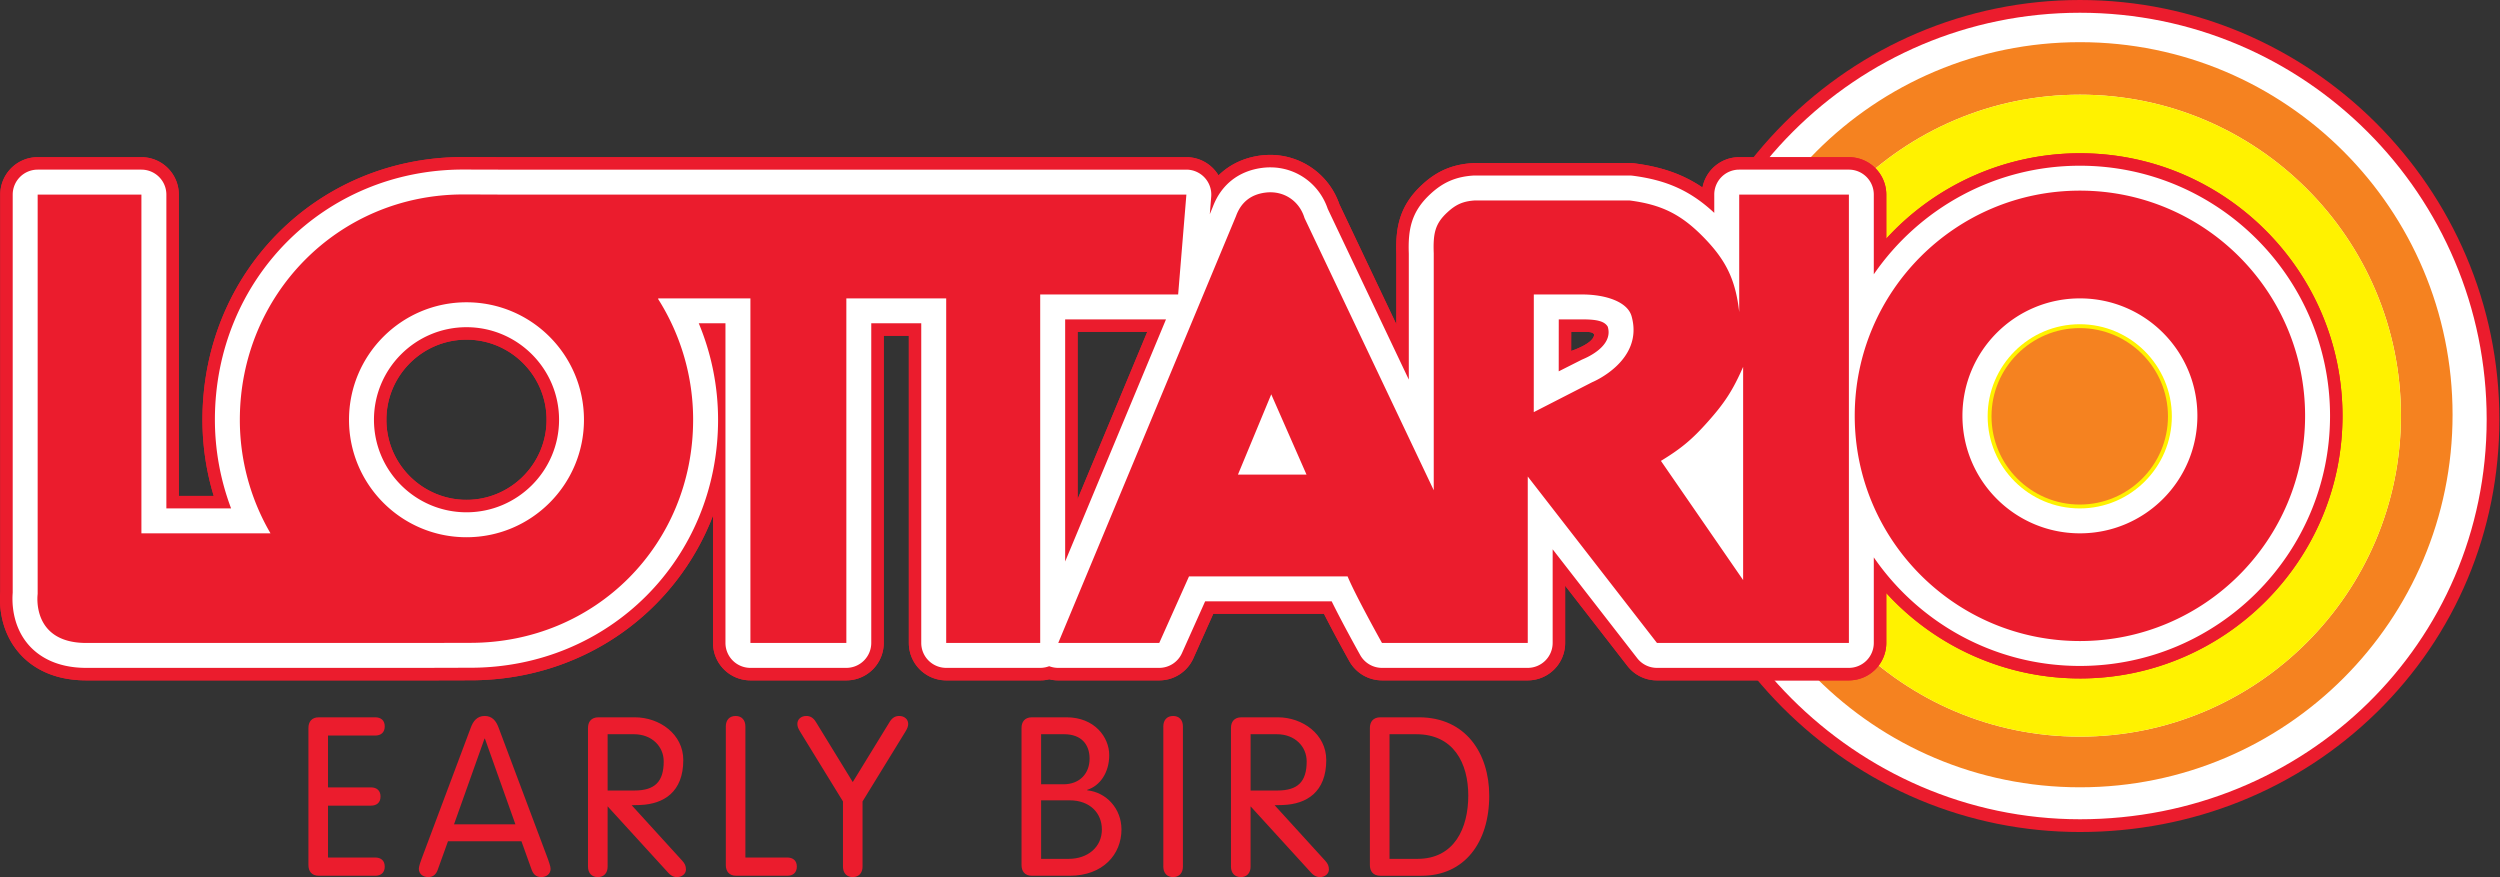
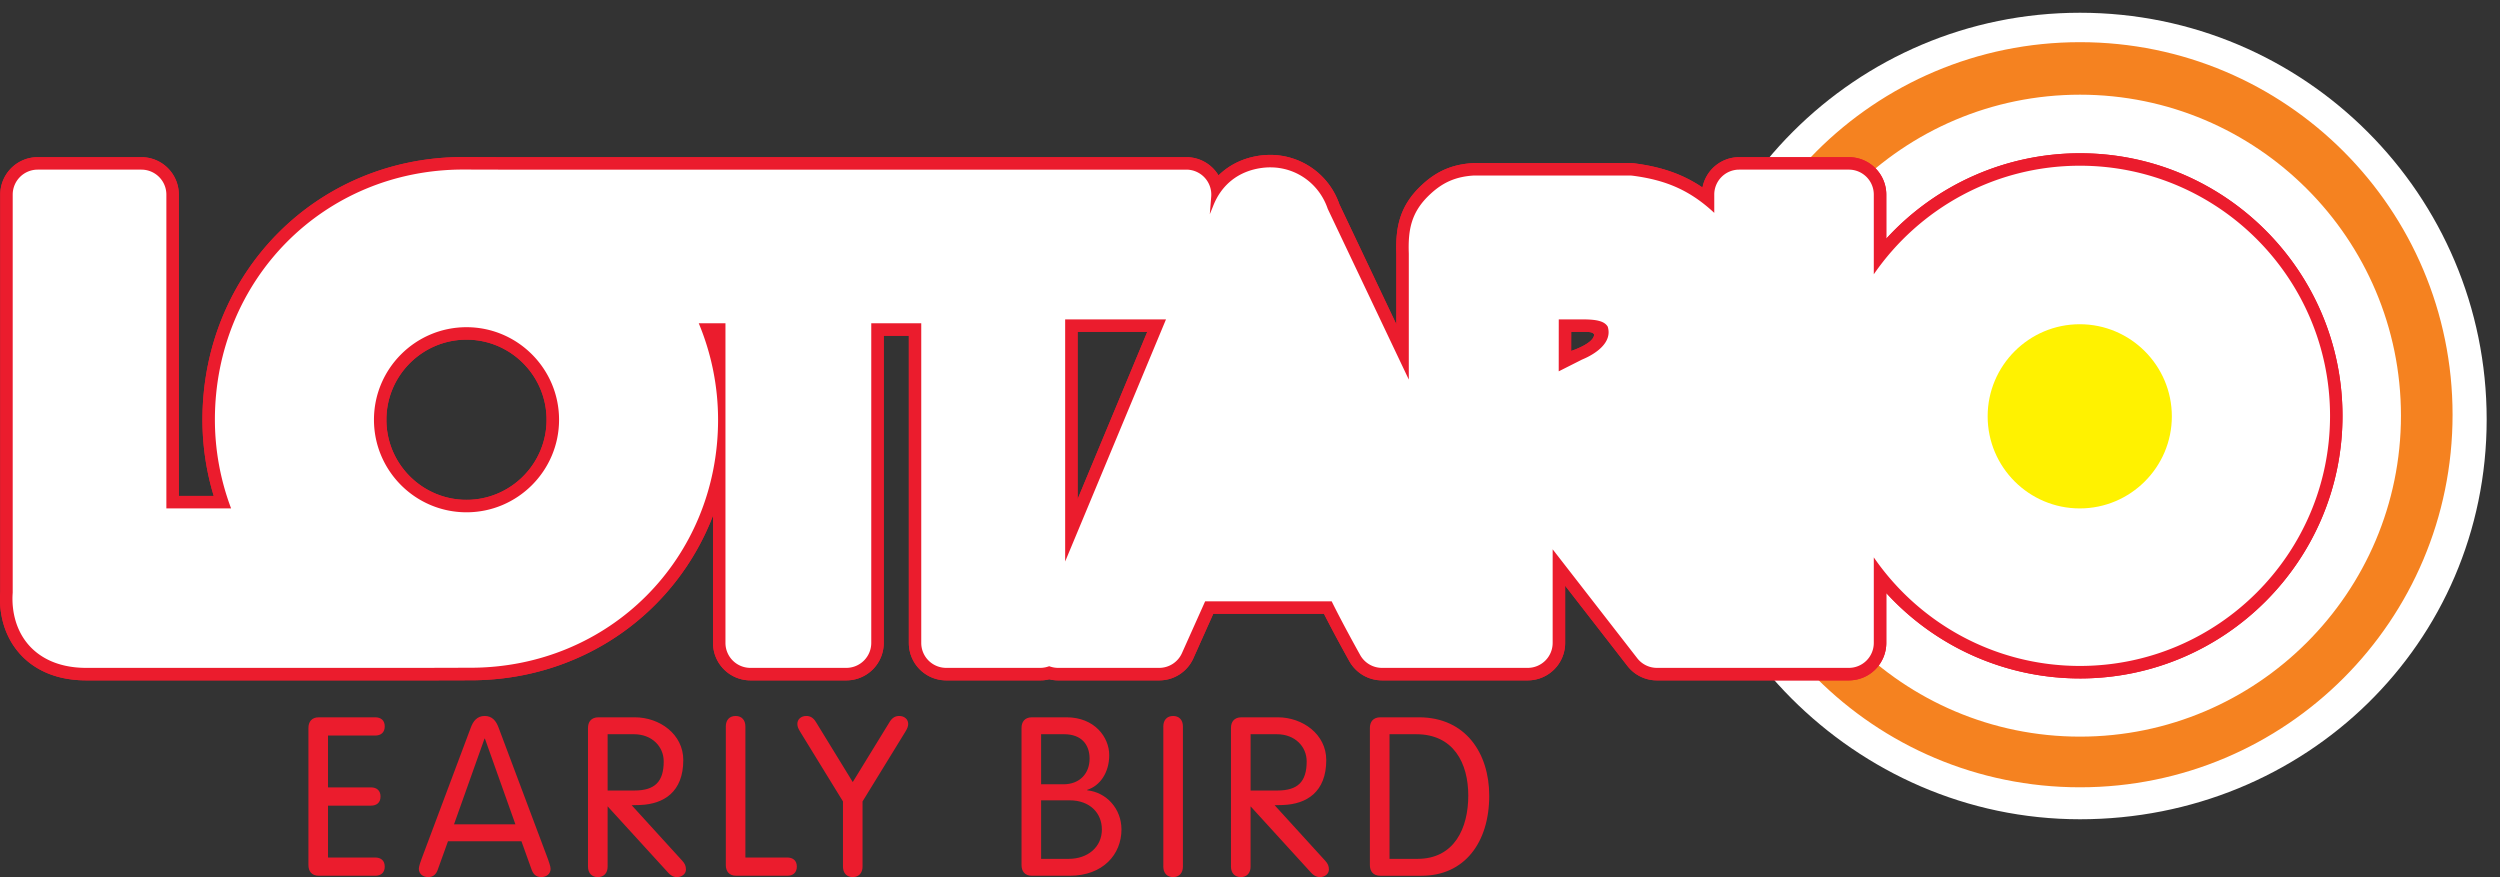
<svg xmlns="http://www.w3.org/2000/svg" width="303.125" height="106.374">
  <rect width="100%" height="100%" fill="#333333" stroke="none" />
-   <path d="M189.195 75.68c-10.175 0-19.8-4.039-27.101-11.368-7.059-7.089-11.086-16.628-11.047-26.171C151.133 17.109 168.25 0 189.195 0s38.149 17.113 38.149 38.145c0 10.16-3.973 19.632-11.188 26.683-7.164 6.996-16.738 10.852-26.961 10.852" style="fill:#eb1c2d;fill-opacity:1;fill-rule:nonzero;stroke:none" transform="scale(1.333)" />
  <path d="M152.203 38.148c.086-20.429 16.563-36.988 36.992-36.988 20.43 0 36.993 16.559 36.993 36.988 0 20.43-16.567 36.372-36.993 36.372-20.586 0-37.07-17.188-36.992-36.372" style="fill:#fff;fill-opacity:1;fill-rule:nonzero;stroke:none" transform="scale(1.333)" />
  <path d="M189.195 3.836c-18.715 0-33.89 15.176-33.89 33.891s15.175 33.886 33.89 33.886c18.719 0 33.891-15.172 33.891-33.886S207.914 3.836 189.195 3.836m0 63.168C173.098 67.004 160 53.906 160 37.809s13.098-29.196 29.195-29.196 29.196 13.098 29.196 29.196-13.098 29.195-29.196 29.195" style="fill:#f58220;fill-opacity:1;fill-rule:nonzero;stroke:none" transform="scale(1.333)" />
  <path d="M189.195 70.863c-18.273 0-33.14-14.867-33.14-33.136 0-18.274 14.867-33.141 33.14-33.141 18.274 0 33.141 14.867 33.141 33.141s-14.867 33.136-33.141 33.136m0-63c-16.511 0-29.945 13.434-29.945 29.946 0 16.511 13.434 29.945 29.945 29.945s29.946-13.434 29.946-29.945-13.434-29.946-29.946-29.946" style="fill:#f58220;fill-opacity:1;fill-rule:nonzero;stroke:none" transform="scale(1.333)" />
-   <path d="M189.195 67.004C173.098 67.004 160 53.906 160 37.809s13.098-29.196 29.195-29.196 29.196 13.098 29.196 29.196-13.098 29.195-29.196 29.195" style="fill:#fff200;fill-opacity:1;fill-rule:nonzero;stroke:none" transform="scale(1.333)" />
  <path d="M7.855 61.887c-3.265 0-5.125-1.352-6.109-2.485-1.777-2.047-1.805-4.515-1.723-5.535V17.699a3.405 3.405 0 0 1 3.403-3.402h9.437a3.403 3.403 0 0 1 3.403 3.402v27.41h3.175a23.8 23.8 0 0 1-1.027-6.925c0-13.399 10.422-23.899 23.723-23.899l3.304.012h62.473c1.199 0 2.305.629 2.922 1.656 1-.98 2.312-1.613 3.828-1.808q.44-.054.887-.055a6.65 6.65 0 0 1 6.277 4.484l5.184 10.922v-6.41c-.082-2.387.285-4.387 2.347-6.285 1.336-1.239 2.746-1.844 4.575-1.961q.111-.007.222-.008h14.071q.223 0 .441.027c2.492.325 4.414.993 6.191 2.196a3.4 3.4 0 0 1 3.34-2.758h9.977a3.404 3.404 0 0 1 3.402 3.402v4.008a23.88 23.88 0 0 1 17.613-7.766c13.168 0 23.883 10.715 23.883 23.887 0 13.168-10.715 23.883-23.883 23.883a23.87 23.87 0 0 1-17.613-7.766v4.543a3.404 3.404 0 0 1-3.402 3.399h-17.457a3.38 3.38 0 0 1-2.688-1.313l-5.664-7.297v5.207a3.405 3.405 0 0 1-3.402 3.403h-13.254a3.41 3.41 0 0 1-2.973-1.742c-.144-.262-1.343-2.407-2.308-4.313h-10.071l-1.808 4.043a3.4 3.4 0 0 1-3.106 2.012h-9.187q-.417 0-.82-.098c-.27.066-.543.102-.821.098H86.07a3.4 3.4 0 0 1-3.402-3.399V30.543h-2.281v27.945a3.405 3.405 0 0 1-3.403 3.399h-8.726a3.405 3.405 0 0 1-3.403-3.399V46.902c-3.402 8.852-11.89 14.977-22.07 14.977-.57 0-4.465.012-4.465.012H7.855Zm34.579-30.992c-4.02 0-7.286 3.269-7.286 7.289 0 4.015 3.266 7.281 7.286 7.281 4.015 0 7.281-3.27 7.281-7.281 0-4.016-3.266-7.289-7.281-7.289M98.02 45.402l6.335-15.214H98.02Zm91.171-14.859c-4.019 0-7.289 3.266-7.289 7.285 0 4.016 3.27 7.281 7.289 7.281 4.016 0 7.282-3.265 7.282-7.281 0-4.019-3.266-7.285-7.282-7.285m-46.277 1.379s2.043-.652 2.09-1.481c-.094-.281-.602-.253-1.106-.253h-.98z" style="fill:#eb1c2d;fill-opacity:1;fill-rule:nonzero;stroke:none" transform="scale(1.333)" />
  <path d="M7.855 60.75c-2.835 0-4.421-1.137-5.253-2.09-1.559-1.793-1.504-4.039-1.446-4.746V17.699a2.27 2.27 0 0 1 2.27-2.269h9.437a2.27 2.27 0 0 1 2.27 2.269v28.543h5.887a22.9 22.9 0 0 1-1.473-8.058c0-12.766 9.922-22.762 22.59-22.762l3.297.008h62.48a2.27 2.27 0 0 1 2.258 2.457l-.129 1.597.269-.652c.754-2.023 2.348-3.285 4.497-3.562q.375-.048.738-.047c2.387 0 4.461 1.511 5.226 3.777l7.372 15.527V23.082c-.079-2.227.226-3.836 1.98-5.449 1.148-1.063 2.313-1.559 3.879-1.664q.075-.005.148-.004h14.075q.146.001.293.019c3.093.403 5.246 1.368 7.41 3.379v-1.668a2.266 2.266 0 0 1 2.265-2.265h9.977a2.267 2.267 0 0 1 2.269 2.265v7.254c4.106-5.961 10.977-9.875 18.747-9.875 12.546 0 22.753 10.207 22.753 22.75 0 12.547-10.207 22.75-22.753 22.75-7.77 0-14.641-3.914-18.747-9.875v7.785a2.27 2.27 0 0 1-2.269 2.266h-17.453a2.27 2.27 0 0 1-1.793-.875l-7.696-9.91v8.519a2.27 2.27 0 0 1-2.269 2.266h-13.254c-.82 0-1.578-.445-1.98-1.16-.2-.36-1.633-2.934-2.598-4.895h-11.508l-2.109 4.711a2.27 2.27 0 0 1-2.071 1.344h-9.187c-.285 0-.563-.055-.82-.152a2.3 2.3 0 0 1-.821.152h-8.547a2.27 2.27 0 0 1-2.269-2.27V29.406H79.25V58.48a2.27 2.27 0 0 1-2.27 2.27h-8.726a2.27 2.27 0 0 1-2.266-2.27V29.406h-2.429a22.8 22.8 0 0 1 1.757 8.778c0 12.648-9.898 22.554-22.531 22.554-.57 0-4.469.012-4.469.012zm89.032-9.676 9.172-22.023h-9.172ZM42.434 29.762c-4.645 0-8.418 3.777-8.418 8.418 0 4.644 3.773 8.418 8.418 8.418 4.64 0 8.418-3.778 8.418-8.418 0-4.641-3.778-8.418-8.418-8.418m99.347 4.015 2.02-1.019c.054-.031.113-.055.172-.082.269-.114 2.828-1.168 2.265-2.965-.312-.52-1.05-.66-2.34-.66h-2.113z" style="fill:#fff;fill-opacity:1;fill-rule:nonzero;stroke:none" transform="scale(1.333)" />
  <path d="M107.914 17.699H45.5c-.047 0-2.578-.011-3.363-.011-11.367 0-20.321 9.124-20.321 20.496a20.47 20.47 0 0 0 2.789 10.328H12.863V17.699H3.426v36.332s-.621 4.453 4.429 4.453h30.286c.019.004 3.437-.011 4.644-.011 11.367 0 20.262-8.926 20.262-20.289a20.5 20.5 0 0 0-3.188-10.993l.024-.05h8.375v31.343h8.726V27.141h9.082v31.343h8.551V26.785h12.547zM42.43 48.867c-5.899 0-10.684-4.785-10.684-10.683 0-5.903 4.785-10.688 10.684-10.688 5.902 0 10.687 4.785 10.687 10.688 0 5.898-4.785 10.683-10.687 10.683M189.191 17.34c-11.312 0-20.484 9.172-20.484 20.484 0 11.317 9.172 20.485 20.484 20.485 11.309 0 20.481-9.172 20.481-20.485 0-11.308-9.172-20.484-20.481-20.484m0 31.172c-5.906 0-10.687-4.785-10.687-10.688 0-5.902 4.781-10.683 10.687-10.683 5.903 0 10.684 4.781 10.684 10.683 0 5.906-4.781 10.688-10.684 10.688m-30.992-20.125c-.328-2.903-1.168-4.676-3.207-6.77-2.058-2.113-3.84-3.004-6.765-3.383h-14.071c-1.054.067-1.715.352-2.492 1.071-1.133 1.039-1.316 1.918-1.25 3.738v21.551L118.66 19.836c-.476-1.586-1.918-2.527-3.562-2.316q-1.987.253-2.672 2.14L96.258 58.484h9.187l2.707-6.054h14.426c.715 1.734 3.129 6.054 3.129 6.054h13.258v-15.14l11.754 15.14h17.457V17.699h-9.977zm-45.594 14.781 3.028-7.301 3.207 7.301zm32.235-8.41-5.328 2.73.004-10.703h4.382c2.188 0 4.141.676 4.508 1.969 1.153 4.066-3.562 6.004-3.562 6.004zm13.715 18.004-7.477-10.84c1.852-1.129 2.828-1.942 4.27-3.563 1.539-1.726 2.277-2.871 3.207-4.988z" style="fill:#eb1c2d;fill-opacity:1;fill-rule:nonzero;stroke:none" transform="scale(1.333)" />
  <path d="M7.855 61.887c-3.265 0-5.125-1.352-6.109-2.485-1.777-2.047-1.805-4.515-1.723-5.535V17.699a3.405 3.405 0 0 1 3.403-3.402h9.437a3.403 3.403 0 0 1 3.403 3.402v27.41h3.175a23.8 23.8 0 0 1-1.027-6.925c0-13.399 10.422-23.899 23.723-23.899l3.304.012h62.473c1.199 0 2.305.629 2.922 1.656 1-.98 2.312-1.613 3.828-1.808q.44-.054.887-.055a6.65 6.65 0 0 1 6.277 4.484l5.184 10.922v-6.41c-.082-2.387.285-4.387 2.347-6.285 1.336-1.239 2.746-1.844 4.575-1.961q.111-.007.222-.008h14.071q.223 0 .441.027c2.492.325 4.414.993 6.191 2.196a3.4 3.4 0 0 1 3.34-2.758h9.977a3.404 3.404 0 0 1 3.402 3.402v4.008a23.88 23.88 0 0 1 17.613-7.766c13.168 0 23.883 10.715 23.883 23.887 0 13.168-10.715 23.883-23.883 23.883a23.87 23.87 0 0 1-17.613-7.766v4.543a3.404 3.404 0 0 1-3.402 3.399h-17.457a3.38 3.38 0 0 1-2.688-1.313l-5.664-7.297v5.207a3.405 3.405 0 0 1-3.402 3.403h-13.254a3.41 3.41 0 0 1-2.973-1.742c-.144-.262-1.343-2.407-2.308-4.313h-10.071l-1.808 4.043a3.4 3.4 0 0 1-3.106 2.012h-9.187q-.417 0-.82-.098c-.27.066-.543.102-.821.098H86.07a3.4 3.4 0 0 1-3.402-3.399V30.543h-2.281v27.945a3.405 3.405 0 0 1-3.403 3.399h-8.726a3.405 3.405 0 0 1-3.403-3.399V46.902c-3.402 8.852-11.89 14.977-22.07 14.977-.57 0-4.465.012-4.465.012H7.855Zm34.579-30.992c-4.02 0-7.286 3.269-7.286 7.289 0 4.015 3.266 7.281 7.286 7.281 4.015 0 7.281-3.27 7.281-7.281 0-4.016-3.266-7.289-7.281-7.289M98.02 45.402l6.335-15.214H98.02Zm91.171-14.859c-4.019 0-7.289 3.266-7.289 7.285 0 4.016 3.27 7.281 7.289 7.281 4.016 0 7.282-3.265 7.282-7.281 0-4.019-3.266-7.285-7.282-7.285m-46.277 1.379s2.043-.652 2.09-1.481c-.094-.281-.602-.253-1.106-.253h-.98z" style="fill:#eb1c2d;fill-opacity:1;fill-rule:nonzero;stroke:none" transform="scale(1.333)" />
  <path d="M7.855 60.75c-2.835 0-4.421-1.137-5.253-2.09-1.559-1.793-1.504-4.039-1.446-4.746V17.699a2.27 2.27 0 0 1 2.27-2.269h9.437a2.27 2.27 0 0 1 2.27 2.269v28.543h5.887a22.9 22.9 0 0 1-1.473-8.058c0-12.766 9.922-22.762 22.59-22.762l3.297.008h62.48a2.27 2.27 0 0 1 2.258 2.457l-.129 1.597.269-.652c.754-2.023 2.348-3.285 4.497-3.562q.375-.048.738-.047c2.387 0 4.461 1.511 5.226 3.777l7.372 15.527V23.082c-.079-2.227.226-3.836 1.98-5.449 1.148-1.063 2.313-1.559 3.879-1.664q.075-.005.148-.004h14.075q.146.001.293.019c3.093.403 5.246 1.368 7.41 3.379v-1.668a2.266 2.266 0 0 1 2.265-2.265h9.977a2.267 2.267 0 0 1 2.269 2.265v7.254c4.106-5.961 10.977-9.875 18.747-9.875 12.546 0 22.753 10.207 22.753 22.75 0 12.547-10.207 22.75-22.753 22.75-7.77 0-14.641-3.914-18.747-9.875v7.785a2.27 2.27 0 0 1-2.269 2.266h-17.453a2.27 2.27 0 0 1-1.793-.875l-7.696-9.91v8.519a2.27 2.27 0 0 1-2.269 2.266h-13.254c-.82 0-1.578-.445-1.98-1.16-.2-.36-1.633-2.934-2.598-4.895h-11.508l-2.109 4.711a2.27 2.27 0 0 1-2.071 1.344h-9.187c-.285 0-.563-.055-.82-.152a2.3 2.3 0 0 1-.821.152h-8.547a2.27 2.27 0 0 1-2.269-2.27V29.406H79.25V58.48a2.27 2.27 0 0 1-2.27 2.27h-8.726a2.27 2.27 0 0 1-2.266-2.27V29.406h-2.429a22.8 22.8 0 0 1 1.757 8.778c0 12.648-9.898 22.554-22.531 22.554-.57 0-4.469.012-4.469.012zm89.032-9.676 9.172-22.023h-9.172ZM42.434 29.762c-4.645 0-8.418 3.777-8.418 8.418 0 4.644 3.773 8.418 8.418 8.418 4.64 0 8.418-3.778 8.418-8.418 0-4.641-3.778-8.418-8.418-8.418m99.347 4.015 2.02-1.019c.054-.031.113-.055.172-.082.269-.114 2.828-1.168 2.265-2.965-.312-.52-1.05-.66-2.34-.66h-2.113z" style="fill:#fff;fill-opacity:1;fill-rule:nonzero;stroke:none" transform="scale(1.333)" />
-   <path d="M107.914 17.699H45.5c-.047 0-2.578-.011-3.363-.011-11.367 0-20.321 9.124-20.321 20.496a20.47 20.47 0 0 0 2.789 10.328H12.863V17.699H3.426v36.332s-.621 4.453 4.429 4.453h30.286c.019.004 3.437-.011 4.644-.011 11.367 0 20.262-8.926 20.262-20.289a20.5 20.5 0 0 0-3.188-10.993l.024-.05h8.375v31.343h8.726V27.141h9.082v31.343h8.551V26.785h12.547zM42.43 48.867c-5.899 0-10.684-4.785-10.684-10.683 0-5.903 4.785-10.688 10.684-10.688 5.902 0 10.687 4.785 10.687 10.688 0 5.898-4.785 10.683-10.687 10.683M189.191 17.34c-11.312 0-20.484 9.172-20.484 20.484 0 11.317 9.172 20.485 20.484 20.485 11.309 0 20.481-9.172 20.481-20.485 0-11.308-9.172-20.484-20.481-20.484m0 31.172c-5.906 0-10.687-4.785-10.687-10.688 0-5.902 4.781-10.683 10.687-10.683 5.903 0 10.684 4.781 10.684 10.683 0 5.906-4.781 10.688-10.684 10.688m-30.992-20.125c-.328-2.903-1.168-4.676-3.207-6.77-2.058-2.113-3.84-3.004-6.765-3.383h-14.071c-1.054.067-1.715.352-2.492 1.071-1.133 1.039-1.316 1.918-1.25 3.738v21.551L118.66 19.836c-.476-1.586-1.918-2.527-3.562-2.316q-1.987.253-2.672 2.14L96.258 58.484h9.187l2.707-6.054h14.426c.715 1.734 3.129 6.054 3.129 6.054h13.258v-15.14l11.754 15.14h17.457V17.699h-9.977zm-45.594 14.781 3.028-7.301 3.207 7.301zm32.235-8.41-5.328 2.73.004-10.703h4.382c2.188 0 4.141.676 4.508 1.969 1.153 4.066-3.562 6.004-3.562 6.004zm13.715 18.004-7.477-10.84c1.852-1.129 2.828-1.942 4.27-3.563 1.539-1.726 2.277-2.871 3.207-4.988z" style="fill:#eb1c2d;fill-opacity:1;fill-rule:nonzero;stroke:none" transform="scale(1.333)" />
  <path d="M189.176 46.246c-4.621 0-8.379-3.758-8.379-8.375s3.758-8.379 8.379-8.379c4.617 0 8.375 3.762 8.375 8.379s-3.758 8.375-8.375 8.375" style="fill:#fff200;fill-opacity:1;fill-rule:nonzero;stroke:none" transform="scale(1.333)" />
-   <path d="M189.176 29.844c-4.426 0-8.028 3.601-8.028 8.027s3.602 8.024 8.028 8.024 8.023-3.598 8.023-8.024-3.597-8.027-8.023-8.027" style="fill:#f58220;fill-opacity:1;fill-rule:nonzero;stroke:none" transform="scale(1.333)" />
  <path d="M29.836 78h4.289c.508 0 .871.262.871.828 0 .567-.363.832-.871.832h-5.121c-.668 0-.949-.426-.949-.972V66.215c0-.543.281-.969.949-.969h5.121c.508 0 .871.262.871.828 0 .567-.363.832-.871.832h-4.289v4.715h3.906c.504 0 .871.266.871.832 0 .567-.367.828-.871.828h-3.906zm9.98 1.113c-.14.383-.382.668-.871.668-.465 0-.847-.285-.847-.75 0-.242.179-.707.242-.89l4.472-11.926c.223-.625.586-1.09 1.278-1.09.687 0 1.051.465 1.273 1.09l4.477 11.926c.058.183.242.648.242.89 0 .465-.387.75-.852.75-.484 0-.73-.285-.871-.668l-.929-2.593h-6.68Zm4.293-11.925h-.039l-2.773 7.796h5.586zm11.161 11.64c0 .586-.344.953-.891.953-.551 0-.895-.367-.895-.953V66.215c0-.543.286-.969.954-.969h3.3c2.266 0 4.414 1.539 4.414 3.887 0 2.914-1.781 4.008-3.929 4.09l-.766.019 4.594 5.043c.242.262.344.485.344.809 0 .383-.364.687-.809.687-.363 0-.609-.179-.809-.402l-5.507-6.035v5.488zm0-6.922h2.429c1.86 0 2.672-.789 2.672-2.652 0-1.336-1.055-2.469-2.715-2.469H55.27ZM67.805 78h3.804c.504 0 .871.262.871.828 0 .567-.367.832-.871.832h-4.636c-.668 0-.953-.426-.953-.972V66.074c0-.586.343-.949.89-.949s.891.363.891.949V78Zm8.871-5.102-3.867-6.296c-.204-.325-.282-.528-.282-.75 0-.446.364-.727.809-.727.324 0 .625.121.891.566l3.339 5.446 3.34-5.446c.266-.445.567-.566.891-.566.445 0 .812.281.812.727 0 .222-.082.425-.285.75l-3.867 6.296v5.93c0 .586-.344.953-.891.953-.546 0-.89-.367-.89-.953zm16.242-6.683c0-.543.281-.969.949-.969h3.141c2.547 0 3.887 1.801 3.887 3.442 0 1.578-.833 2.792-2.004 3.156v.043c1.738.179 3.117 1.66 3.117 3.562 0 2.266-1.68 4.211-4.719 4.211h-3.422c-.668 0-.949-.426-.949-.972zm1.781 5.125h2.024c1.519 0 2.386-1.016 2.386-2.328 0-1.297-.746-2.227-2.324-2.227h-2.086zm0 6.781h2.512c1.738 0 3.016-1.074 3.016-2.672 0-1.48-1.075-2.652-2.938-2.652h-2.59zm12.899.707c0 .586-.344.953-.891.953-.551 0-.891-.367-.891-.953V66.074c0-.586.344-.949.891-.949s.891.363.891.949zm6.156 0c0 .586-.344.953-.891.953s-.894-.367-.894-.953V66.215c0-.543.285-.969.953-.969h3.301c2.265 0 4.414 1.539 4.414 3.887 0 2.914-1.782 4.008-3.93 4.09l-.766.019 4.594 5.043c.242.262.344.485.344.809 0 .383-.363.687-.809.687-.363 0-.609-.179-.812-.402l-5.504-6.035v5.488zm0-6.922h2.426c1.863 0 2.675-.789 2.675-2.652 0-1.336-1.054-2.469-2.714-2.469h-2.387zm10.851-5.691c0-.543.286-.969.954-.969h3.503c4.293 0 6.399 3.32 6.399 7.125 0 4.313-2.289 7.289-6.156 7.289h-3.746c-.668 0-.954-.426-.954-.972zm1.786 11.906h2.547c3.363 0 4.617-2.812 4.617-5.75 0-2.957-1.336-5.586-4.735-5.586h-2.429z" style="fill:#eb1c2d;fill-opacity:1;fill-rule:nonzero;stroke:none" transform="scale(1.333)" />
</svg>